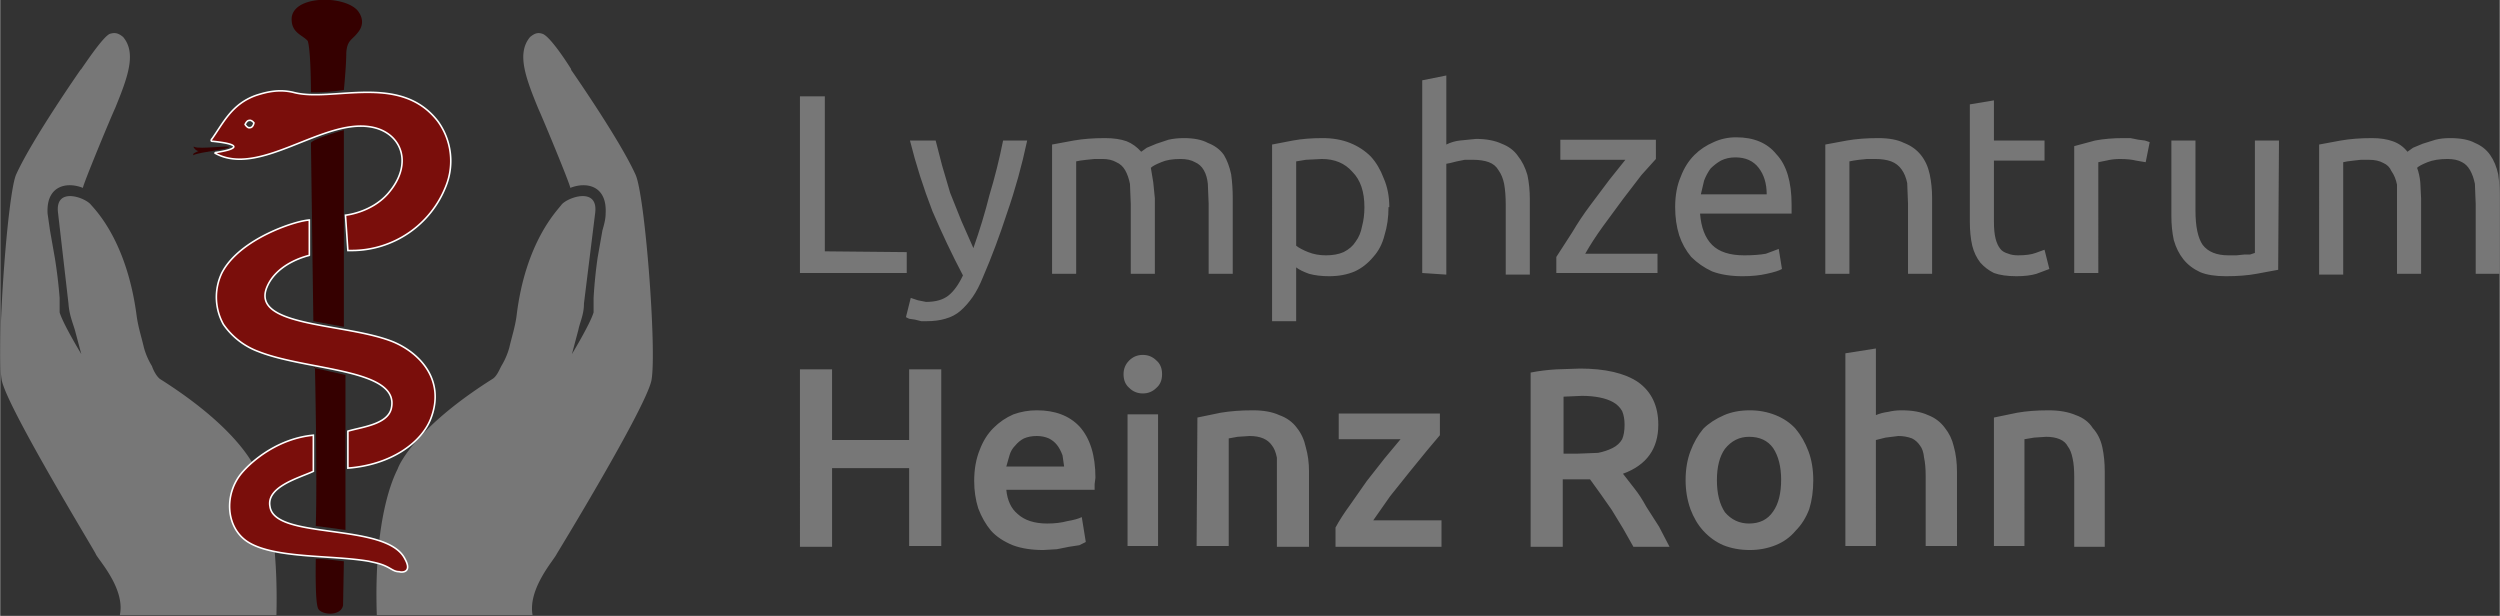
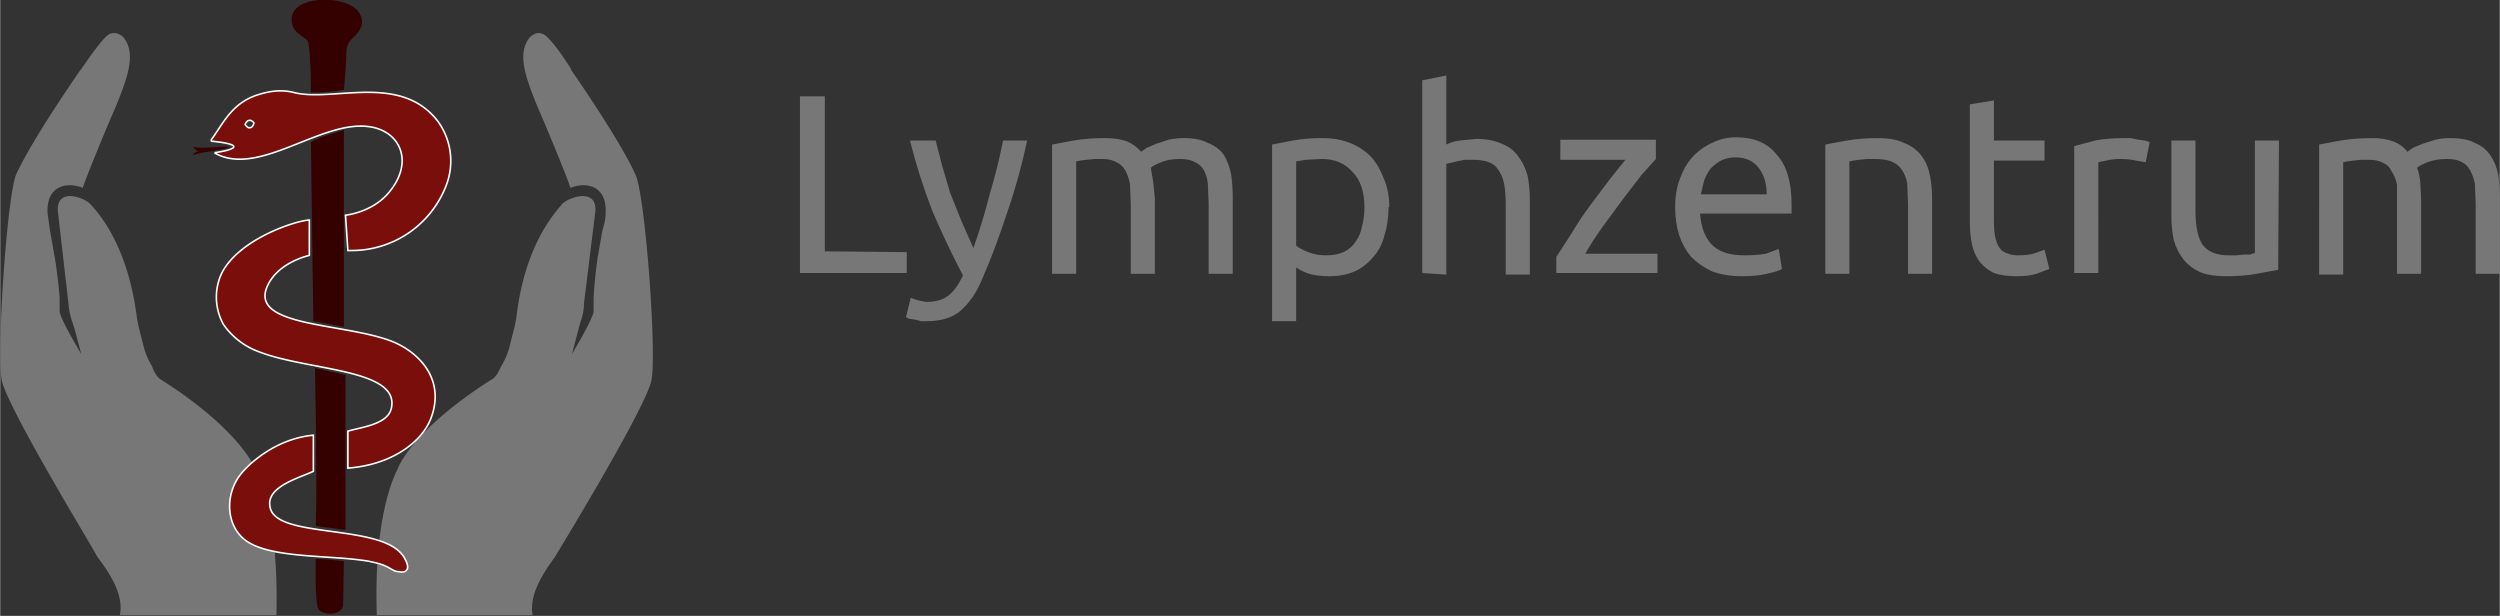
<svg xmlns="http://www.w3.org/2000/svg" width="1176.4" height="289.8" viewBox="0 0 311.3 76.7">
  <rect x="0" y="0" width="311.3" height="76.7" fill="#333333" stroke="none" />
  <path d="M71.1 8.6c-1-1.6-2.8-4.2-3.6-4.4-.6-.2-1 0-1.5.4-1.7 2-.6 5 1 8.9.6 1.3 4 9.5 4 9.9 2-.8 4.6-.3 4.4 3.2 0 .7-.2 1.4-.4 2.1l-.6 3.4a59.9 59.9 0 00-.5 5v1.8c-.4 1.4-2.7 5.2-2.7 5.2l.8-3c.2-1 .7-1.9.7-3.3l1.4-11.3c.4-3.3-3.5-1.9-4.2-1-.5.7-4.5 4.6-5.6 13.9-.2 1.4-.6 2.6-.9 3.9a9 9 0 01-1 2.3c-.3.6-.6 1.3-1.1 1.6-9.5 6-11.6 10.6-11.8 11.2-.5 1-3 6.1-2.6 18.2h19.4c-.6-3.3 2.7-6.9 3-7.6 0 0 11-18 11.8-21.6.7-3.6-.8-23.3-2-25.7-2-4.4-8-13-8-13zM10.1 8.6C11.2 7 13 4.4 13.7 4.2c.7-.2 1.1 0 1.6.4 1.7 2 .6 5-1 8.9-.6 1.3-4 9.5-4 9.9-2-.8-4.6-.3-4.4 3.2l.3 2.1.6 3.4a59.9 59.9 0 01.6 5v1.8c.4 1.4 2.7 5.2 2.7 5.2l-.8-3c-.3-1-.7-1.9-.8-3.3L7.2 26.5c-.4-3.3 3.4-1.9 4.1-1 .6.7 4.5 4.6 5.7 13.9.2 1.4.6 2.6.9 3.9a9 9 0 001 2.3c.2.6.6 1.3 1 1.6 9.5 6 11.6 10.6 11.9 11.2.5 1 2.9 6.1 2.6 18.2H14.9c.7-3.3-2.7-6.9-3-7.6C12 69 1 51 .2 47.4-.5 43.8.9 24 2 21.7c2-4.4 8-13 8-13z" fill="#777" />
  <path d="M39 45.8l4 .9V52L43 66l-3.7-.5c.2-5.8-.1-19.8-.1-19.8zM42.8 69.9l-.1 5.5c-.3 1.4-2.7 1.2-3.1.4-.4-.8-.3-5.4-.3-6.2 1.2 0 2.5.2 3.5.3zM43.1 6.6c0 1.6-.3 4.6-.3 4.6a24 24 0 01-4.1.3s0-5.2-.4-6.4c-.7-.8-2.1-1-2-2.9.3-2.8 6.5-2.8 8.2-.9.8 1 .7 2 0 2.8-.7.9-1.3.9-1.4 2.5zM38.7 17.8c.2-.5 4.1-1.6 4.1-1.6v24.5L39 40l-.1-7.2-.2-15z" fill="#350000" />
  <path d="M38.5 27.4v4.4c.1 0-4 .8-5.3 4-2 5 10 4.4 15.8 6.8 3.3 1.4 6.5 4.8 4.6 9.6-1.2 3-5 5.7-10.3 6.1v-4.6c1.6-.5 4.9-.8 5.4-2.8 1.2-5-10.4-4.7-16.5-7.1a9.2 9.2 0 01-4.4-3.4 7 7 0 01-.2-6.4c2.2-4.3 9.4-6.6 11-6.6zM30 59c1.4-1.7 4.7-4.4 9-4.8v4.5c-1.7.8-5.9 1.9-5.4 4.4.6 4.2 14.5 1.9 16.8 6.5 1 1.8-.5 1.7-.7 1.6-.6 0-.9-.3-1.5-.6-.8-.4-1.4-.5-2.3-.7-4.6-.8-12-.3-15.2-2.5-2.6-1.8-2.8-5.8-.7-8.4z" fill="#7a0e0b" stroke="#fff" stroke-width=".2" />
  <path d="M26.3 17.4c1.5-2.1 2.5-4.4 5.5-5.5 1.5-.5 3-.8 4.7-.4 4.8 1.3 13.3-2.5 18 3.6a8.4 8.4 0 011 8.1 12.6 12.6 0 01-11.7 8h-.5l-.3-4.4s3.2-.3 5.3-2.7c3.3-3.8 1.6-7.7-2.2-8.3-6-1-13.8 6.3-19.3 3.3-.1 0 0-.1 0-.1 2.7-.4 3.5-1-.3-1.4-.1 0-.3 0-.2-.2zm4.8-1.5c.4 0 .5-.6.5-.6s-.3-.4-.6-.3c-.3 0-.5.5-.5.5s.3.5.6.4z" fill="#7a0e0b" stroke="#fff" stroke-width=".2" />
  <path d="M24.7 18.8l-.6.3c-.1.2-.1.3 0 .2.9-.4 4.4-.7 4.4-1 0-.2-3.7.3-4.3 0-.1-.1-.2 0 0 .2 0 0 .2.3.5.3z" fill="#350000" />
  <g stroke-width=".3" fill="#777">
    <path d="M112.9 31.4V34H99.6V12h3.1v19.3zM113.4 37.1l.9.3 1 .2q1.8 0 2.8-.8 1-.8 1.8-2.5-2-3.8-3.8-8-1.7-4.4-2.8-8.8h3.2l.8 3.1 1 3.4 1.4 3.5 1.5 3.4q1.2-3.4 2-6.6 1-3.3 1.7-6.8h3q-1 4.7-2.5 9-1.4 4.3-3 8-.6 1.5-1.3 2.5-.7 1-1.5 1.7t-1.9 1q-1 .3-2.3.3h-.7l-.8-.2-.7-.1-.4-.2zM131 18l2.7-.5q1.7-.3 3.9-.3 1.6 0 2.7.4 1 .4 1.8 1.3l.7-.5 1.2-.5 1.5-.5q.9-.2 1.9-.2 1.9 0 3 .6 1.3.5 2 1.5.6 1 .9 2.4.2 1.4.2 3v9.4h-3v-8.7l-.1-2.5q-.1-1-.5-1.7t-1.1-1q-.7-.4-1.8-.4-1.5 0-2.4.4-1 .4-1.3.7l.3 1.8.2 2v9.4h-3v-8.7l-.1-2.5q-.2-1-.6-1.7-.4-.7-1.1-1-.7-.4-1.7-.4h-1l-1 .1-.8.1-.5.1v14h-3zM169.9 25.8q0-2.9-1.5-4.4-1.4-1.6-3.8-1.6l-2 .1-1.2.2v10.5q.5.4 1.5.8t2.2.4q1.3 0 2.2-.4 1-.5 1.5-1.3.6-.8.8-1.9.3-1.1.3-2.4zm3 0q0 1.9-.5 3.5-.4 1.6-1.4 2.7-1 1.2-2.3 1.8-1.4.6-3.2.6-1.4 0-2.5-.3-1.1-.4-1.6-.8V40h-3V18l2.6-.5q1.6-.3 3.7-.3 1.9 0 3.4.6t2.6 1.7q1 1.1 1.6 2.7.7 1.6.7 3.6zM177.1 34V10l3-.6V18q.8-.4 1.7-.5l2-.2q1.9 0 3.2.6 1.3.5 2 1.5.8 1 1.2 2.4.3 1.4.3 3v9.4h-3v-8.7q0-1.5-.2-2.6-.2-1-.7-1.7-.4-.7-1.2-1-.8-.3-2-.3h-1l-1 .2-.8.2-.5.1v13.8zM206.2 19.8l-1.8 2-2.3 3-2.5 3.4q-1.3 1.8-2.2 3.4h9V34h-12.6v-2l2-3.1q1-1.7 2.2-3.3l2.4-3.2 2-2.5h-8.1v-2.5h11.9zM208.6 25.8q0-2.2.7-3.8.6-1.6 1.7-2.7 1-1 2.4-1.6 1.3-.6 2.8-.6 3.3 0 5 2.1 1.9 2 1.9 6.3v1.1h-11.4q.2 2.6 1.5 3.9 1.3 1.3 4 1.3 1.6 0 2.7-.2l1.6-.6.4 2.5q-.5.3-1.9.6-1.3.3-3 .3-2.2 0-3.8-.6-1.5-.7-2.6-1.8-1-1.2-1.5-2.7-.5-1.6-.5-3.5zm11.4-1.6q0-2-1-3.3-1-1.3-2.9-1.3-1 0-1.8.4-.7.4-1.3 1-.5.7-.8 1.5l-.4 1.7zM227.3 18l2.7-.5q1.7-.3 3.9-.3 2 0 3.2.6 1.3.5 2.1 1.5t1.1 2.4q.3 1.4.3 3v9.4h-3v-8.7l-.1-2.6q-.2-1-.7-1.7-.5-.7-1.3-1-.8-.3-2-.3h-1l-1 .1-.7.1-.5.1v14h-3zM248.3 17.5h6.3V20h-6.3v7.6q0 1.3.2 2.1t.6 1.3q.3.4 1 .6.5.2 1.2.2 1.4 0 2.2-.3l1.1-.4.6 2.4-1.6.6q-1 .3-2.5.3-1.7 0-2.8-.4-1-.5-1.7-1.3-.7-.9-1-2.1-.3-1.3-.3-3V13l3-.5zM264.4 17.2h.9l1 .2.8.1.6.2-.5 2.5-1.2-.2q-.8-.2-2-.2-.9 0-1.7.2l-1 .2V34h-3V18.2l2.6-.7q1.6-.3 3.5-.3zM283.7 33.6l-2.7.5q-1.6.3-3.8.3-2 0-3.2-.5-1.3-.6-2.1-1.6t-1.2-2.4q-.3-1.4-.3-3v-9.4h3v8.7q0 3 .9 4.3 1 1.3 3.2 1.3h1l1-.1h.7l.6-.2v-14h3zM288.8 18l2.7-.5q1.7-.3 3.9-.3 1.5 0 2.6.4t1.8 1.3l.7-.5 1.2-.5 1.6-.5q.8-.2 1.8-.2 2 0 3.1.6 1.2.5 1.9 1.5t1 2.4q.2 1.4.2 3v9.4h-3v-8.7l-.1-2.5q-.2-1-.6-1.7-.4-.7-1-1-.7-.4-1.8-.4-1.5 0-2.5.4t-1.3.7q.3.8.4 1.8l.1 2v9.4h-3v-8.7V23q-.2-1-.7-1.7-.3-.7-1-1-.7-.4-1.8-.4h-1l-.9.1-.8.1-.5.1v14h-3z" />
  </g>
  <g stroke-width=".3" fill="#777">
-     <path d="M113.2 46h4v22h-4v-9.7h-9.6v9.8h-4V46h4v8.8h9.6zM121.3 59.9q0-2.2.7-3.9.6-1.6 1.7-2.7t2.5-1.7q1.4-.5 2.9-.5 3.4 0 5.3 2 2 2.2 2 6.4l-.1.8v.7h-11q.2 2 1.4 3 1.3 1.2 3.7 1.2 1.4 0 2.5-.3 1.2-.2 1.8-.5l.5 3.1-.8.4-1.3.2-1.5.3-1.7.1q-2.2 0-3.8-.6-1.7-.7-2.7-1.8-1-1.2-1.6-2.8-.5-1.6-.5-3.4zm11.2-1.8l-.2-1.4q-.3-.8-.7-1.3-.4-.5-1-.8-.7-.3-1.5-.3-.9 0-1.6.3-.6.3-1.1.9-.5.5-.7 1.2l-.4 1.4zM144.2 68h-3.8V51.6h3.8zm.5-21.4q0 1.1-.7 1.7-.7.7-1.7.7t-1.7-.7q-.7-.6-.7-1.7 0-1 .7-1.7t1.7-.7q1 0 1.7.7.7.6.7 1.7zM149.1 52l2.9-.6q1.8-.3 4-.3 2 0 3.3.6 1.4.5 2.2 1.6.8 1 1.1 2.4.4 1.4.4 3v9.4H159v-8.7L159 57q-.2-1-.6-1.5-.4-.6-1.1-.9-.7-.3-1.7-.3l-1.5.1-1.1.2V68H149zM179.3 54.2l-1.6 1.9-2.2 2.7-2.4 3-2.1 3h8.5v3.3h-13.2v-2.4q.7-1.3 1.8-2.8l2.1-3 2.2-2.8 2-2.4h-7.7v-3.2h12.6zM196.7 45.9q4.8 0 7.3 1.7 2.5 1.8 2.5 5.3 0 4.5-4.4 6.1l1.4 1.8q.8 1 1.5 2.3l1.6 2.5 1.3 2.5h-4.5l-1.3-2.3-1.4-2.3-1.4-2-1.3-1.8h-3.4v8.4h-4V46.4q1.5-.3 3.2-.4l3-.1zm.3 3.4l-2.3.1v7.1h1.7l2.6-.1q1-.2 1.8-.6.8-.4 1.2-1.1.3-.7.3-1.8 0-1-.3-1.7-.4-.7-1.1-1.1-.7-.4-1.7-.6-1-.2-2.2-.2zM225.8 59.8q0 2-.5 3.6-.6 1.6-1.7 2.7-1 1.2-2.5 1.8-1.5.6-3.2.6-1.8 0-3.3-.6-1.4-.6-2.5-1.8-1-1.1-1.6-2.7-.6-1.7-.6-3.6 0-2 .6-3.6t1.6-2.8q1-1 2.6-1.7 1.4-.6 3.2-.6 1.7 0 3.2.6 1.5.6 2.5 1.7 1 1.2 1.6 2.8.6 1.6.6 3.6zm-4 0q0-2.5-1-4-1-1.4-3-1.4-1.8 0-3 1.5-1 1.4-1 3.9t1 4q1.2 1.4 3 1.4 2 0 3-1.5 1-1.4 1-4zM229.8 68V44l3.8-.6v8.3q.7-.3 1.5-.4.8-.2 1.7-.2 2 0 3.3.6 1.3.5 2.1 1.6.8 1 1.1 2.3.4 1.4.4 3.2V68h-3.9v-8.7q0-1.4-.2-2.3-.1-1-.5-1.5-.4-.6-1-.9-.8-.3-1.7-.3l-1.6.2-1.2.3V68zM248.3 52l2.9-.6q1.7-.3 3.9-.3 2 0 3.4.6 1.4.5 2.1 1.6.9 1 1.2 2.4.3 1.4.3 3v9.4h-3.8v-8.7q0-1.4-.2-2.3-.2-1-.6-1.5-.3-.6-1-.9-.7-.3-1.7-.3l-1.5.1-1.2.2V68h-3.8z" />
-   </g>
+     </g>
</svg>